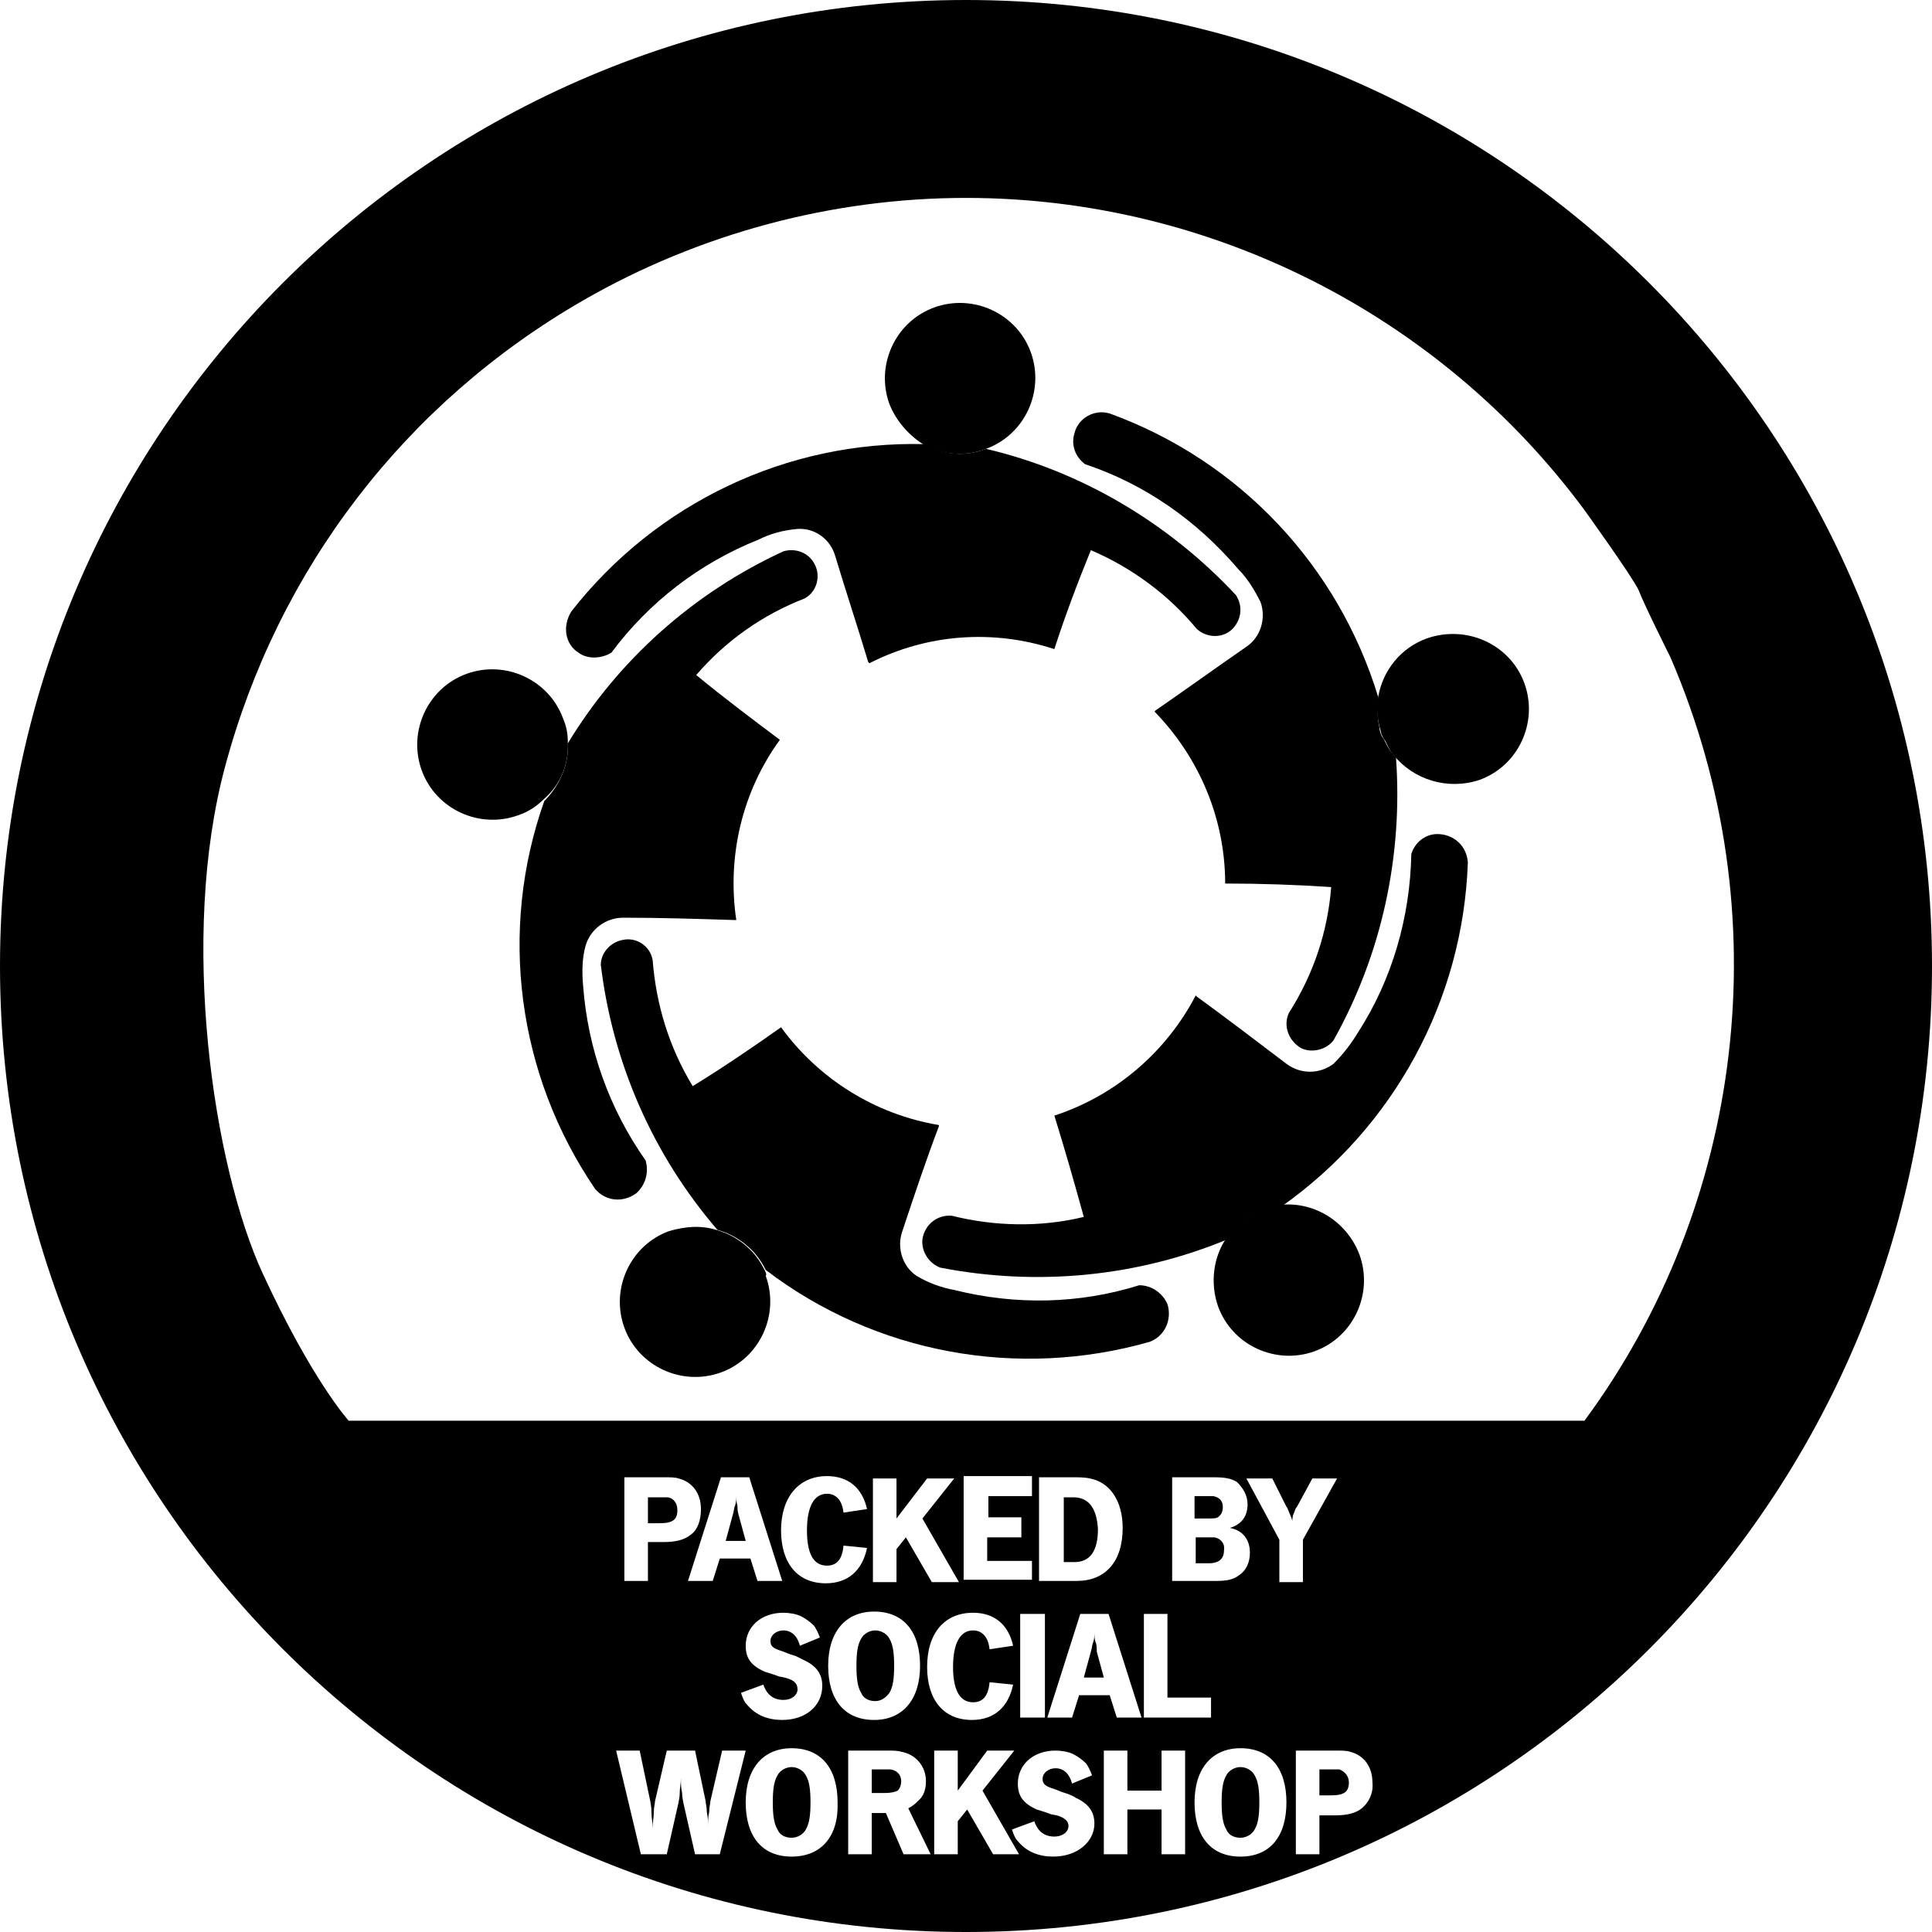
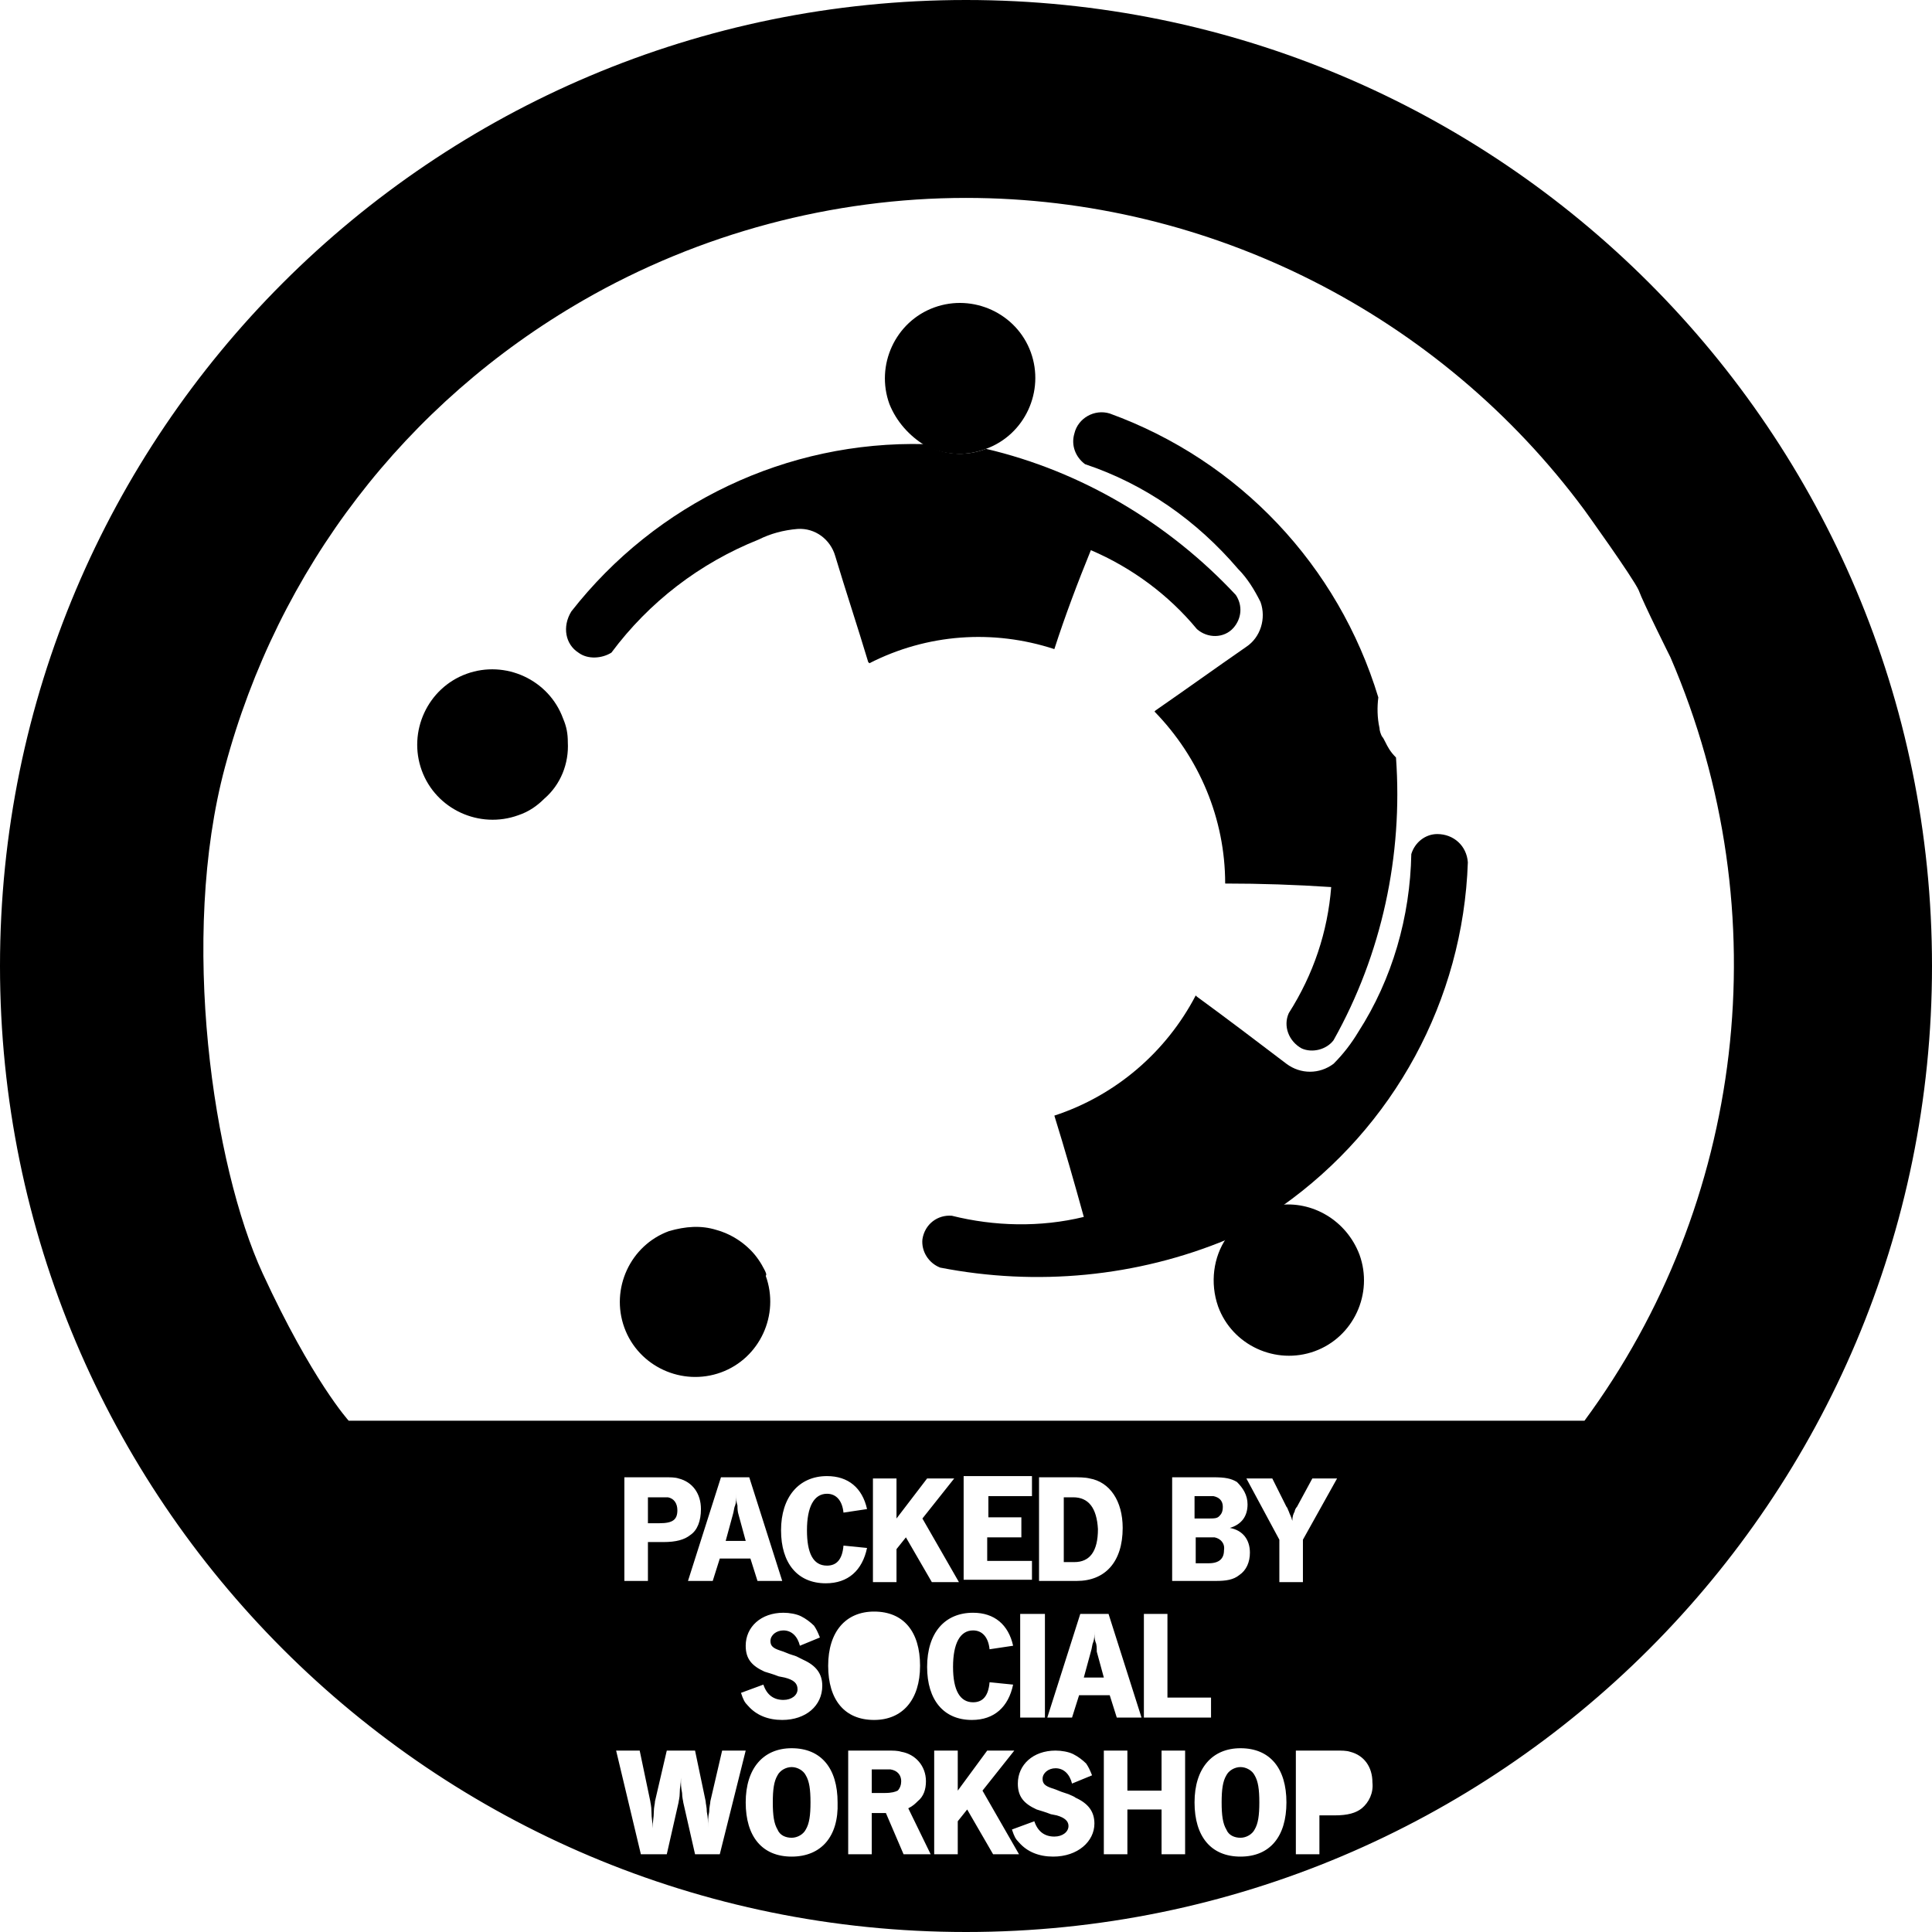
<svg xmlns="http://www.w3.org/2000/svg" version="1.2" baseProfile="tiny" id="Layer_1" x="0px" y="0px" viewBox="0 0 164 164" overflow="visible" xml:space="preserve">
  <g>
    <path d="M93,139.4c-0.1-0.3-0.1-0.5-0.1-1c0,0.5,0,0.7-0.1,1c-0.1,0.2-0.1,0.5-0.2,0.8l-0.6,2.2h1.7l-0.6-2.2   C93.1,139.9,93.1,139.6,93,139.4z" />
    <path d="M91.1,127.1h-0.8v5.5h0.9c1.3,0,2-0.9,2-2.8C93.1,128,92.4,127.1,91.1,127.1z" />
    <path d="M75.6,150.2c-0.1,0-0.3,0-0.5,0H74v2h1.1c0.6,0,0.9-0.1,1.1-0.2c0.2-0.2,0.3-0.5,0.3-0.8C76.5,150.7,76.2,150.3,75.6,150.2   z" />
    <path d="M103.1,130.5c-0.1,0-0.3,0-0.5,0h-1.1v2.2h1.1c0.9,0,1.3-0.4,1.3-1.1C104,131,103.6,130.6,103.1,130.5z" />
    <path d="M105.3,150c-0.5,0-1,0.3-1.2,0.7c-0.3,0.5-0.4,1.2-0.4,2.3c0,1.1,0.1,1.8,0.4,2.3c0.2,0.5,0.7,0.7,1.2,0.7   c0.5,0,1-0.3,1.2-0.7c0.3-0.5,0.4-1.2,0.4-2.3c0-1.1-0.1-1.8-0.4-2.3C106.3,150.3,105.8,150,105.3,150z" />
    <path d="M103.5,128.7c0.2-0.2,0.3-0.4,0.3-0.8c0-0.5-0.3-0.8-0.8-0.9c-0.1,0-0.3,0-0.6,0h-1v1.9h1   C103.1,128.9,103.3,128.9,103.5,128.7z" />
-     <path d="M113.7,150.2c-0.1,0-0.3,0-0.6,0H112v2.2h1c1.1,0,1.5-0.3,1.5-1.1C114.5,150.8,114.2,150.4,113.7,150.2z" />
    <path d="M62.6,127.8c-0.1-0.3-0.1-0.5-0.1-1c0,0.5,0,0.7-0.1,1c-0.1,0.2-0.1,0.5-0.2,0.8l-0.6,2.2h1.7l-0.6-2.2   C62.6,128.3,62.6,128,62.6,127.8z" />
    <path d="M82,0C36.7,0,0,36.7,0,82c0,45.3,36.7,82,82,82c45.3,0,82-36.7,82-82C164,36.7,127.3,0,82,0z M59,157.4l-1-4.4   c0-0.1-0.1-0.4-0.1-0.8c-0.1-0.5-0.1-0.7-0.1-1.3c0,0.6-0.1,0.8-0.1,1.3c0,0.4-0.1,0.7-0.1,0.8l-1,4.4h-2.2l-2.1-8.8h2l0.9,4.3   c0,0.1,0.1,0.4,0.1,0.9c0,0.6,0.1,0.8,0.1,1.4c0-0.6,0.1-0.9,0.1-1.4c0-0.4,0.1-0.7,0.1-0.9l1-4.3H59l0.9,4.3   c0,0.2,0.1,0.5,0.1,0.9c0.1,0.5,0.1,0.8,0.1,1.4c0-0.7,0-0.9,0.1-1.4c0-0.4,0.1-0.7,0.1-0.9l1-4.3h2l-2.2,8.8H59z M70.2,132.9   c0.8,0,1.3-0.5,1.4-1.7l2,0.2c-0.4,1.9-1.6,3-3.5,3c-2.4,0-3.8-1.7-3.8-4.5c0-2.8,1.5-4.6,3.9-4.6c1.8,0,3,1,3.4,2.8l-2,0.3   c-0.1-1-0.6-1.6-1.4-1.6c-1.1,0-1.7,1.1-1.7,3.1C68.5,131.8,69,132.9,70.2,132.9z M66.6,142.4l-0.5-0.1c-0.5-0.2-0.9-0.3-1.2-0.4   c-1.1-0.5-1.6-1.1-1.6-2.2c0-1.6,1.3-2.8,3.2-2.8c0.5,0,1.1,0.1,1.5,0.3c0.4,0.2,0.8,0.5,1.1,0.8c0.2,0.3,0.3,0.5,0.5,1l-1.7,0.7   c-0.2-0.8-0.7-1.3-1.4-1.3c-0.6,0-1.1,0.4-1.1,0.9c0,0.4,0.2,0.6,0.8,0.8l0.3,0.1l0.5,0.2l0.6,0.2c0.2,0.1,0.4,0.2,0.6,0.3   c1.1,0.5,1.6,1.2,1.6,2.2c0,1.7-1.4,2.9-3.4,2.9c-1.2,0-2.2-0.4-2.9-1.2c-0.3-0.3-0.4-0.5-0.6-1.1l1.9-0.7c0.3,0.9,0.9,1.3,1.7,1.3   c0.7,0,1.2-0.4,1.2-0.9C67.7,142.9,67.4,142.6,66.6,142.4z M66.4,134.2h-2.1l-0.6-1.9h-2.6l-0.6,1.9h-2.1l2.8-8.8h2.4L66.4,134.2z    M58.6,130.3c-0.5,0.4-1.2,0.6-2.3,0.6H55v3.3h-2v-8.8h3.4c0.5,0,0.9,0,1.2,0.1c1.2,0.3,1.9,1.3,1.9,2.6   C59.5,129.1,59.2,129.9,58.6,130.3z M67.2,157.6c-2.5,0-3.9-1.7-3.9-4.6c0-2.9,1.5-4.6,3.9-4.6c2.5,0,3.9,1.7,3.9,4.6   C71.2,155.9,69.7,157.6,67.2,157.6z M70.3,141.4c0-2.9,1.5-4.6,3.9-4.6c2.5,0,3.9,1.7,3.9,4.6c0,2.9-1.5,4.6-3.9,4.6   C71.7,146,70.3,144.3,70.3,141.4z M78.7,125.5h2.3l-2.7,3.4l3.1,5.4h-2.3l-2.2-3.8l-0.8,1v2.8h-2v-8.8h2v3.4L78.7,125.5z    M86.7,128.9v1.6h-2.9v2h3.8v1.6h-5.8v-8.8h5.8v1.7h-3.7v1.8H86.7z M91.4,134.2h-3.2v-8.8h2.7c0.7,0,1.2,0,1.6,0.1   c1.7,0.3,2.8,1.9,2.8,4.2C95.3,132.6,93.8,134.2,91.4,134.2z M96.9,145.8h-2.1l-0.6-1.9h-2.6l-0.6,1.9h-2.1l2.8-8.8h2.4L96.9,145.8   z M88.7,137v8.8h-2.1V137H88.7z M82.6,136.9c1.8,0,3,1,3.4,2.8l-2,0.3c-0.1-1-0.6-1.6-1.4-1.6c-1.1,0-1.7,1.1-1.7,3.1   c0,2,0.6,3,1.7,3c0.8,0,1.3-0.5,1.4-1.7l2,0.2c-0.4,1.9-1.6,3-3.5,3c-2.4,0-3.8-1.7-3.8-4.5C78.7,138.6,80.2,136.9,82.6,136.9z    M76.7,157.4l-1.5-3.5H74v3.5h-2v-8.8h3.3c0.5,0,0.9,0,1.2,0.1c1.2,0.2,2.1,1.2,2.1,2.5c0,0.7-0.2,1.3-0.7,1.7   c-0.2,0.2-0.4,0.4-0.8,0.6l1.9,3.9H76.7z M84.3,157.4l-2.2-3.8l-0.8,1v2.8h-2v-8.8h2v3.4l2.5-3.4h2.3l-2.7,3.4l3.1,5.4H84.3z    M89.4,157.6c-1.2,0-2.2-0.4-2.9-1.2c-0.3-0.3-0.4-0.5-0.6-1.1l1.9-0.7c0.3,0.9,0.9,1.3,1.7,1.3c0.7,0,1.2-0.4,1.2-0.9   c0-0.4-0.3-0.7-1-0.9l-0.5-0.1c-0.5-0.2-0.9-0.3-1.2-0.4c-1.1-0.5-1.6-1.1-1.6-2.2c0-1.6,1.3-2.8,3.2-2.8c0.5,0,1.1,0.1,1.5,0.3   c0.4,0.2,0.8,0.5,1.1,0.8c0.2,0.3,0.3,0.5,0.5,1l-1.7,0.7c-0.2-0.8-0.7-1.3-1.4-1.3c-0.6,0-1.1,0.4-1.1,0.9c0,0.4,0.2,0.6,0.8,0.8   l0.3,0.1l0.5,0.2l0.6,0.2c0.2,0.1,0.5,0.2,0.6,0.3c1.1,0.5,1.6,1.2,1.6,2.2C92.9,156.3,91.5,157.6,89.4,157.6z M100.6,157.4h-2   v-3.8h-2.9v3.8h-2v-8.8h2v3.4h2.9v-3.4h2V157.4z M102.8,144.2v1.6h-5.7V137h2v7.1H102.8z M105.8,125.5h2.2l1.2,2.4   c0.1,0.1,0.1,0.2,0.2,0.4c0.1,0.3,0.2,0.4,0.3,0.8c0-0.4,0.1-0.6,0.2-0.8c0-0.1,0.1-0.3,0.2-0.4l1.3-2.4h2.1l-2.9,5.2v3.6h-2v-3.6   L105.8,125.5z M105.9,127.7c0,1-0.5,1.7-1.5,2c1.1,0.2,1.7,1,1.7,2.1c0,0.8-0.3,1.5-0.9,1.9c-0.5,0.4-1.1,0.5-2,0.5h-3.7v-8.8h3.5   c1,0,1.5,0.1,2,0.4C105.5,126.3,105.9,126.9,105.9,127.7z M105.3,157.6c-2.5,0-3.9-1.7-3.9-4.6c0-2.9,1.5-4.6,3.9-4.6   c2.5,0,3.9,1.7,3.9,4.6C109.2,155.9,107.8,157.6,105.3,157.6z M115.6,153.5c-0.5,0.4-1.2,0.6-2.3,0.6H112v3.3h-2v-8.8h3.4   c0.5,0,0.9,0,1.2,0.1c1.2,0.3,1.9,1.3,1.9,2.6C116.6,152.2,116.2,153,115.6,153.5z M134.5,120.6H29.6c0,0-3.1-3.4-7.3-12.5   c-4.2-9.1-7.1-28.5-3.2-43c4.5-16.8,15.3-30.9,30.4-39.6c9.9-5.7,21.2-8.7,32.5-8.7c20.8,0,40.3,10,52.5,26.5c0,0,4.1,5.7,4.6,6.8   c0.4,1.1,2.7,5.7,2.7,5.7C151.2,77.6,148,102.3,134.5,120.6z" />
    <path d="M56.7,127.1c-0.1,0-0.3,0-0.6,0H55v2.2h1c1.1,0,1.5-0.3,1.5-1.1C57.5,127.6,57.2,127.2,56.7,127.1z" />
    <path d="M67.2,150c-0.5,0-1,0.3-1.2,0.7c-0.3,0.5-0.4,1.2-0.4,2.3c0,1.1,0.1,1.8,0.4,2.3c0.2,0.5,0.7,0.7,1.2,0.7   c0.5,0,1-0.3,1.2-0.7c0.3-0.5,0.4-1.2,0.4-2.3c0-1.1-0.1-1.8-0.4-2.3C68.2,150.3,67.7,150,67.2,150z" />
-     <path d="M75.5,143.7c0.3-0.5,0.4-1.2,0.4-2.3c0-1.1-0.1-1.8-0.4-2.3c-0.2-0.4-0.7-0.7-1.2-0.7c-0.5,0-1,0.3-1.2,0.7   c-0.3,0.5-0.4,1.2-0.4,2.3c0,1.1,0.1,1.8,0.4,2.3c0.2,0.5,0.7,0.7,1.2,0.7C74.8,144.4,75.2,144.1,75.5,143.7z" />
-     <path d="M121.1,54.2c-2.2,0.8-3.7,2.7-4.1,4.9l0,0c-0.2,0.8-0.1,1.7,0.1,2.6c0.1,0.2,0.1,0.5,0.2,0.7c0.1,0.2,0.2,0.4,0.3,0.5   c0.2,0.4,0.4,0.9,0.7,1.2l0,0c1.7,2.1,4.6,3,7.3,2.1c3.3-1.2,5-4.9,3.8-8.2C128.2,54.7,124.5,53,121.1,54.2z" />
    <path d="M124.6,73.2c-0.1-1.4-1.2-2.4-2.6-2.4c-1,0-1.9,0.7-2.2,1.7c-0.1,5.3-1.6,10.6-4.5,15.1c-0.6,1-1.3,1.9-2.1,2.7   c-1.2,0.9-2.8,0.9-4,0l0,0c-2.5-1.9-5-3.8-7.6-5.7l-0.1-0.1c-2.5,4.8-6.8,8.5-12,10.2c0.9,2.9,1.7,5.7,2.5,8.6   c-3.7,0.9-7.6,0.8-11.2-0.1c-1.2-0.1-2.3,0.7-2.5,2c-0.1,1,0.5,2,1.5,2.4c8.2,1.6,16.7,0.8,24.4-2.4l0,0c0.3-0.5,0.7-0.9,1.2-1.3   c0.1-0.1,0.1-0.1,0.2-0.2c0,0,0.1,0,0.1-0.1c0.5-0.4,1.1-0.7,1.7-0.9c0,0,0,0,0,0c0,0,0,0,0,0c0,0,0,0,0.1,0   c0.4-0.1,0.8-0.3,1.3-0.3C118.3,95.7,124.2,84.9,124.6,73.2z" />
    <path d="M117.6,63c-0.1-0.2-0.2-0.4-0.3-0.5c-0.1-0.2-0.2-0.5-0.2-0.7c-0.2-0.9-0.2-1.8-0.1-2.6c0,0,0,0,0,0l0,0   c-3.4-11.2-11.8-20.1-22.8-24.1c-1.3-0.4-2.7,0.4-3,1.7c-0.3,1,0.1,2,0.9,2.6c5.1,1.7,9.5,4.8,13,8.9c0.8,0.8,1.4,1.8,1.9,2.8   c0.5,1.4,0,3-1.2,3.8l0,0c-2.6,1.8-5.1,3.6-7.7,5.4l-0.1,0.1c3.8,3.9,6,9.1,6,14.6c3,0,6,0.1,9,0.3c-0.3,3.8-1.5,7.4-3.6,10.7   c-0.5,1.1,0,2.4,1.1,3c0.9,0.4,2.1,0.1,2.7-0.7c4.1-7.3,5.9-15.7,5.3-24c0,0,0,0,0,0C118,63.8,117.8,63.4,117.6,63z" />
    <path d="M49.1,55.4c0.8,0.6,2,0.5,2.8,0c3.2-4.3,7.5-7.6,12.5-9.6c1-0.5,2.1-0.8,3.3-0.9c1.5-0.1,2.8,0.9,3.2,2.3l0,0   c0.9,3,1.9,6,2.8,9l0.1,0.1c4.9-2.5,10.5-2.9,15.7-1.2c0.9-2.8,2-5.7,3.1-8.4c3.5,1.5,6.6,3.8,9,6.7c0.9,0.8,2.3,0.8,3.1-0.1   c0.7-0.8,0.8-1.9,0.2-2.8c-5.7-6.1-13.1-10.5-21.2-12.4c0,0,0,0,0,0c-1.8,0.7-3.7,0.5-5.2-0.4c0,0,0,0,0,0   c-11.7-0.3-22.8,5-30,14.2C47.7,53.2,48,54.7,49.1,55.4z" />
    <path d="M105.6,103.6C105.6,103.6,105.6,103.7,105.6,103.6c-0.2,0.1-0.2,0.2-0.3,0.2c-0.4,0.4-0.8,0.8-1.2,1.3l0,0c0,0,0,0,0,0   c-1.1,1.6-1.4,3.8-0.7,5.8c1.2,3.3,4.9,5,8.2,3.8c3.3-1.2,5-4.9,3.8-8.2c-1.1-2.9-4-4.6-6.9-4.2c-0.4,0.1-0.9,0.2-1.3,0.3   c0,0,0,0-0.1,0C106.7,102.9,106.1,103.2,105.6,103.6z" />
    <path d="M83.7,38.1C83.7,38.1,83.7,38.1,83.7,38.1c3.3-1.2,5-4.9,3.8-8.2c-1.2-3.3-4.9-5-8.2-3.8c-3.3,1.2-5,4.9-3.8,8.2   c0.6,1.5,1.7,2.7,3,3.5c0,0,0,0,0,0C80,38.6,81.9,38.8,83.7,38.1z" />
-     <path d="M96.7,109.1c-5.1,1.6-10.5,1.7-15.7,0.4c-1.1-0.2-2.2-0.6-3.2-1.2c-1.2-0.8-1.7-2.4-1.2-3.8l0,0c1-3,2-6,3.1-8.9l0-0.1   c-5.4-0.9-10.2-3.9-13.4-8.3c-2.4,1.7-4.9,3.4-7.5,5c-2-3.3-3.1-6.9-3.4-10.7c-0.2-1.2-1.4-2-2.6-1.7c-1,0.2-1.8,1.1-1.8,2.1   c1,8.3,4.4,16.1,9.9,22.5c1.1,0.3,2.1,0.9,2.9,1.7c0.5,0.5,0.9,1.1,1.2,1.7l0,0c9.3,7.1,21.4,9.3,32.6,6.1c1.3-0.5,1.9-1.9,1.5-3.2   C98.7,109.8,97.8,109.1,96.7,109.1z" />
-     <path d="M54.8,98.5c-3.1-4.4-4.9-9.5-5.3-14.8c-0.1-1.1-0.1-2.3,0.2-3.4c0.4-1.4,1.7-2.4,3.2-2.4l0,0c3.2,0,6.3,0.1,9.5,0.2l0.1,0   c-0.8-5.4,0.5-10.9,3.7-15.3c-2.4-1.8-4.8-3.6-7.1-5.5c2.5-2.9,5.6-5.1,9.2-6.5c1.1-0.6,1.4-2,0.8-3c-0.5-0.9-1.6-1.3-2.6-1   c-7.6,3.5-14,9.2-18.3,16.3l0,0c0.1,1.8-0.7,3.6-2,4.9c-3.9,11-2.3,23.2,4.3,32.9c0.9,1.1,2.4,1.2,3.5,0.4   C54.8,100.6,55.1,99.5,54.8,98.5z" />
    <path d="M64.9,107.8c-0.3-0.6-0.7-1.2-1.2-1.7c-0.8-0.8-1.8-1.4-2.9-1.7c-1.3-0.4-2.6-0.3-4,0.1c-3.3,1.2-5,4.9-3.8,8.2   c1.2,3.3,4.9,5,8.2,3.8c3.3-1.2,5-4.9,3.8-8.2C65.1,108.2,65,108,64.9,107.8L64.9,107.8L64.9,107.8L64.9,107.8z" />
    <path d="M48.2,63L48.2,63c0-0.7-0.1-1.3-0.4-2c-1.2-3.3-4.9-5-8.2-3.8c-3.3,1.2-5,4.9-3.8,8.2c1.2,3.3,4.9,5,8.2,3.8   c0.9-0.3,1.6-0.8,2.2-1.4C47.6,66.6,48.3,64.8,48.2,63z" />
  </g>
</svg>